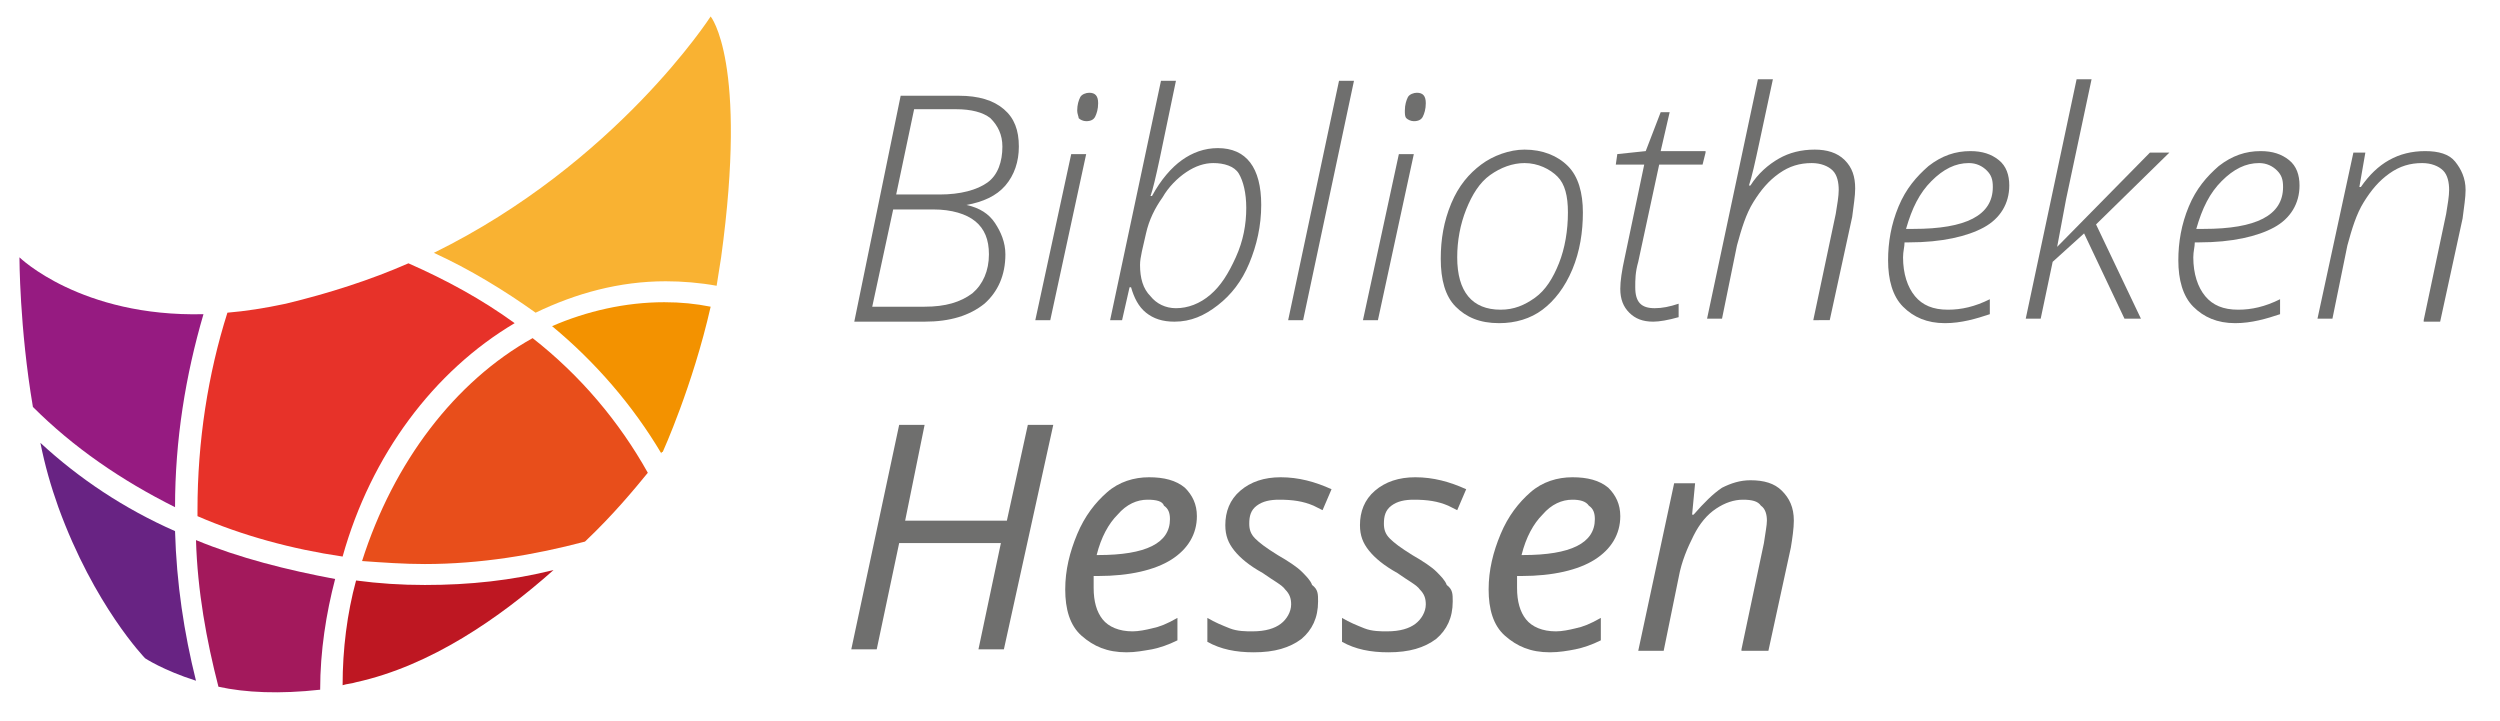
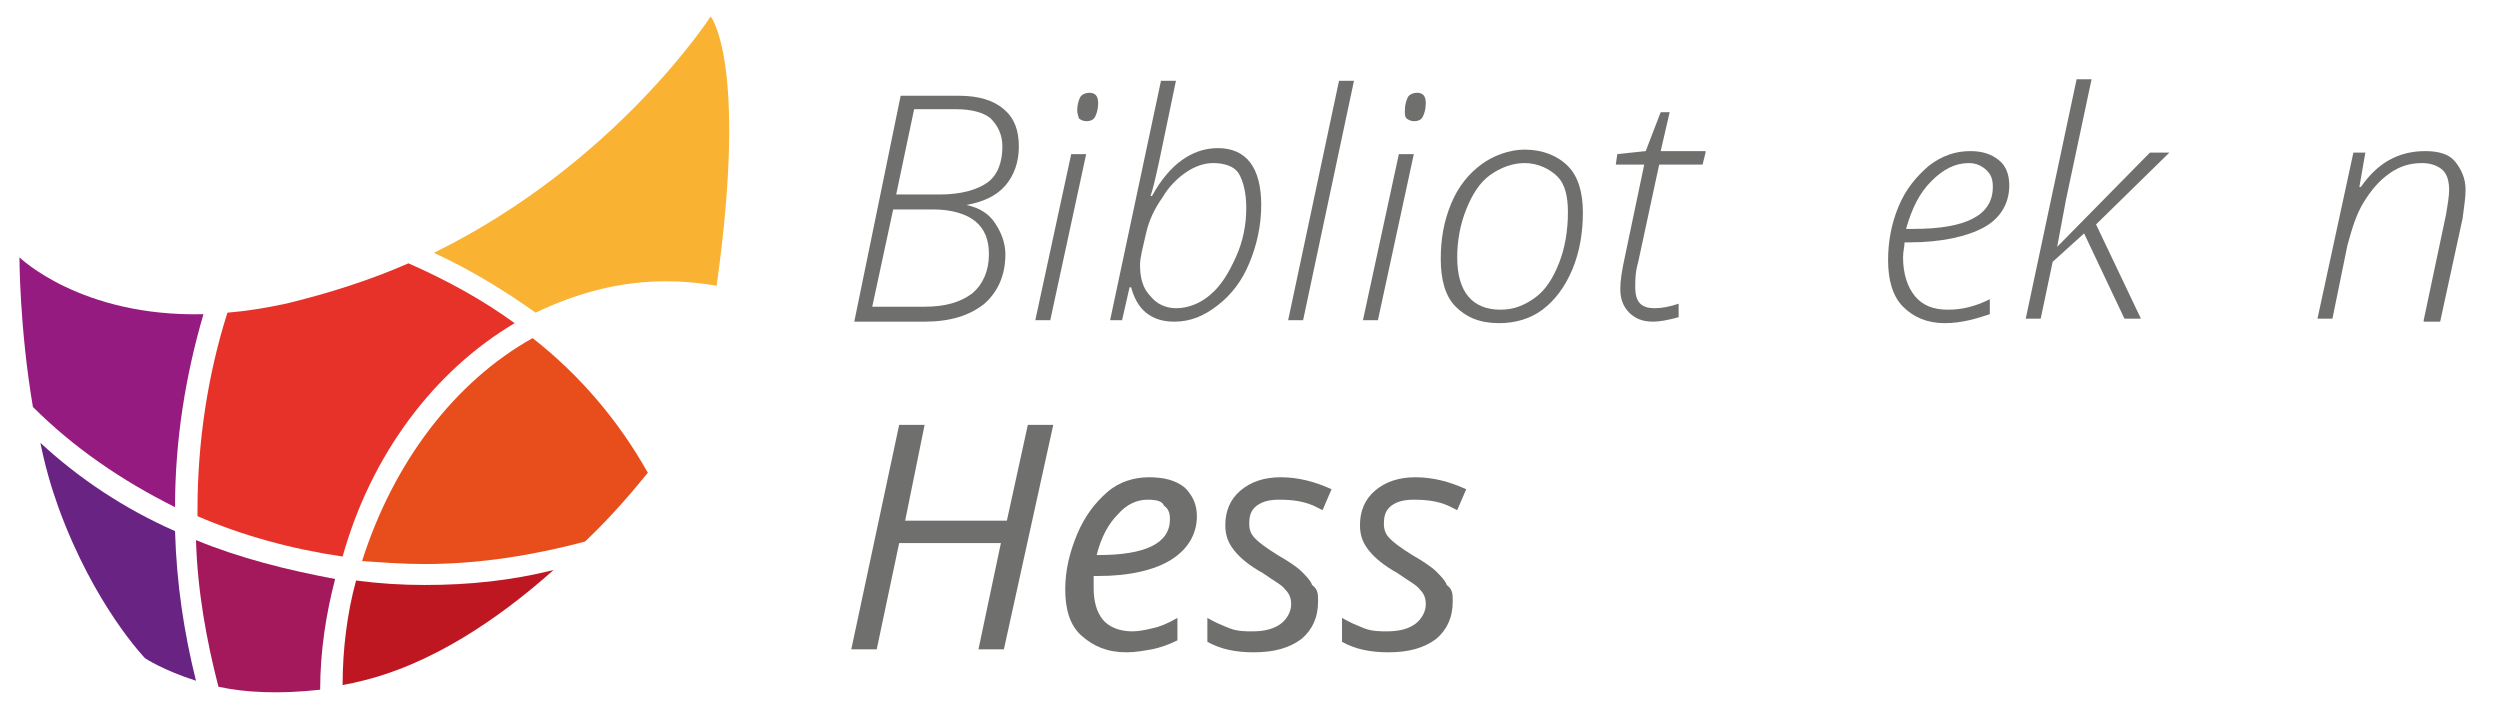
<svg xmlns="http://www.w3.org/2000/svg" version="1.1" id="Ebene_1" x="0px" y="0px" viewBox="0 0 167.1 48.2" style="enable-background:new 0 0 167.1 48.2;" xml:space="preserve">
  <style type="text/css">
	.st0{fill-rule:evenodd;clip-rule:evenodd;fill:#A3195C;}
	.st1{fill-rule:evenodd;clip-rule:evenodd;fill:#961B81;}
	.st2{fill-rule:evenodd;clip-rule:evenodd;fill:#E84E1B;}
	.st3{fill-rule:evenodd;clip-rule:evenodd;fill:#E73229;}
	.st4{fill-rule:evenodd;clip-rule:evenodd;fill:#F39200;}
	.st5{fill-rule:evenodd;clip-rule:evenodd;fill:#BE1722;}
	.st6{fill-rule:evenodd;clip-rule:evenodd;fill:#682383;}
	.st7{fill-rule:evenodd;clip-rule:evenodd;fill:#F9B232;}
	.st8{fill:#6F6F6E;}
</style>
  <path class="st0" d="M13.1,36.1c0.1,3.4,0.7,6.7,1.5,9.8c1.8,0.4,4.1,0.5,6.8,0.2c0-2.6,0.4-5.1,1-7.4C19.2,38.1,16,37.3,13.1,36.1" />
  <path class="st1" d="M13.6,21c-8.2,0.2-12.3-3.8-12.3-3.8s0,4.7,0.9,10c2.7,2.7,5.9,4.9,9.5,6.7C11.7,29.4,12.4,25.1,13.6,21" />
  <path class="st2" d="M39.1,36.2c1.9-1.8,3.3-3.5,4.2-4.6c-1.9-3.4-4.5-6.5-7.7-9c-5.2,2.9-9.3,8.3-11.4,14.9  c1.4,0.1,2.8,0.2,4.2,0.2C32.1,37.7,35.7,37.1,39.1,36.2" />
  <path class="st3" d="M34.4,21.6c-2.2-1.6-4.6-2.9-7.1-4c-2.5,1.1-5.3,2-8.2,2.7c-1.4,0.3-2.7,0.5-3.9,0.6c-1.3,4.1-2,8.6-2,13.2  c0,0.1,0,0.2,0,0.4c3,1.3,6.3,2.2,9.7,2.7C24.8,30.4,29,24.8,34.4,21.6" />
-   <path class="st4" d="M47.5,20.5c-1-0.2-2-0.3-3.1-0.3c-2.6,0-5.2,0.6-7.5,1.6c2.9,2.4,5.4,5.3,7.3,8.5c0-0.1,0.1-0.1,0.1-0.1  S46.3,25.8,47.5,20.5" />
  <path class="st5" d="M28.4,39.1c-1.6,0-3.1-0.1-4.6-0.3c-0.6,2.2-0.9,4.6-0.9,7c0.3-0.1,0.6-0.1,0.9-0.2c5-1.1,9.6-4.3,13.2-7.5  C34.2,38.8,31.4,39.1,28.4,39.1" />
  <path class="st6" d="M9.7,44c0,0,1.2,0.8,3.4,1.5c-0.8-3.2-1.3-6.5-1.4-10c-3.4-1.5-6.4-3.5-9-5.9c0.3,1.5,0.7,2.9,1.2,4.3  C6.3,40.5,9.7,44,9.7,44" />
-   <path class="st7" d="M47.5,1.1c0,0-6.3,9.8-18.5,15.8c2.4,1.1,4.7,2.5,6.8,4c2.7-1.3,5.6-2.1,8.7-2.1c1.1,0,2.3,0.1,3.4,0.3  c0.1-0.6,0.2-1.3,0.3-1.9C50,4.1,47.5,1.1,47.5,1.1" />
+   <path class="st7" d="M47.5,1.1c0,0-6.3,9.8-18.5,15.8c2.4,1.1,4.7,2.5,6.8,4c2.7-1.3,5.6-2.1,8.7-2.1c1.1,0,2.3,0.1,3.4,0.3  C50,4.1,47.5,1.1,47.5,1.1" />
  <g>
    <path class="st8" d="M60.2,6.4h3.9c1.3,0,2.3,0.3,3,0.9c0.7,0.6,1,1.4,1,2.5c0,1-0.3,1.9-0.9,2.6s-1.5,1.1-2.6,1.3v0   c0.9,0.2,1.5,0.6,1.9,1.2c0.4,0.6,0.7,1.3,0.7,2.1c0,1.4-0.5,2.5-1.4,3.3c-1,0.8-2.3,1.2-4,1.2h-4.7L60.2,6.4z M59.7,14l-1.4,6.5   h3.5c1.4,0,2.4-0.3,3.2-0.9c0.7-0.6,1.1-1.5,1.1-2.6c0-1-0.3-1.7-0.9-2.2S63.6,14,62.4,14H59.7z M59.9,13h2.9   c1.4,0,2.5-0.3,3.2-0.8S67,10.8,67,9.8c0-0.8-0.3-1.4-0.8-1.9c-0.5-0.4-1.3-0.6-2.3-0.6h-2.8L59.9,13z" />
    <path class="st8" d="M70.2,21.4h-1l2.4-11.1h1L70.2,21.4z M72,7.4c0-0.4,0.1-0.7,0.2-0.9s0.4-0.3,0.6-0.3c0.4,0,0.6,0.2,0.6,0.7   c0,0.4-0.1,0.7-0.2,0.9s-0.3,0.3-0.6,0.3c-0.2,0-0.4-0.1-0.5-0.2C72.1,7.8,72,7.6,72,7.4z" />
    <path class="st8" d="M78.5,21.5c-0.8,0-1.4-0.2-1.9-0.6s-0.8-1-1-1.7h-0.1L75,21.4h-0.8l3.4-16h1c-0.9,4.3-1.4,6.9-1.7,7.7h0.1   c0.6-1.1,1.3-1.9,2-2.4c0.7-0.5,1.5-0.8,2.4-0.8c1.9,0,2.9,1.3,2.9,3.8c0,1.4-0.3,2.7-0.8,3.9s-1.2,2.1-2.1,2.8   S79.6,21.5,78.5,21.5z M81.1,10.9c-0.6,0-1.2,0.2-1.8,0.6c-0.6,0.4-1.2,1-1.6,1.7c-0.5,0.7-0.9,1.5-1.1,2.4   c-0.2,0.9-0.4,1.6-0.4,2.1c0,0.9,0.2,1.6,0.7,2.1c0.4,0.5,1,0.8,1.7,0.8c0.8,0,1.6-0.3,2.3-0.9s1.2-1.4,1.7-2.5s0.7-2.2,0.7-3.3   c0-1-0.2-1.8-0.5-2.3S81.8,10.9,81.1,10.9z" />
    <path class="st8" d="M87.1,21.4h-1l3.4-16h1L87.1,21.4z" />
    <path class="st8" d="M92.1,21.4h-1l2.4-11.1h1L92.1,21.4z M93.9,7.4c0-0.4,0.1-0.7,0.2-0.9s0.4-0.3,0.6-0.3c0.4,0,0.6,0.2,0.6,0.7   c0,0.4-0.1,0.7-0.2,0.9s-0.3,0.3-0.6,0.3c-0.2,0-0.4-0.1-0.5-0.2C93.9,7.8,93.9,7.6,93.9,7.4z" />
    <path class="st8" d="M101.9,10c1.2,0,2.2,0.4,2.9,1.1c0.7,0.7,1,1.8,1,3.1c0,1.3-0.2,2.6-0.7,3.8c-0.5,1.2-1.2,2.1-2,2.7   s-1.8,0.9-2.9,0.9c-1.3,0-2.2-0.4-2.9-1.1c-0.7-0.7-1-1.8-1-3.2c0-1.3,0.2-2.5,0.7-3.7s1.2-2,2-2.6S100.9,10,101.9,10z M101.9,10.9   c-0.8,0-1.6,0.3-2.3,0.8c-0.7,0.5-1.2,1.3-1.6,2.3s-0.6,2.1-0.6,3.2c0,2.3,1,3.5,2.9,3.5c0.9,0,1.6-0.3,2.3-0.8   c0.7-0.5,1.2-1.3,1.6-2.3c0.4-1,0.6-2.2,0.6-3.4c0-1.1-0.2-1.9-0.7-2.4S102.8,10.9,101.9,10.9z" />
    <path class="st8" d="M114,10.2l-0.2,0.8h-2.9l-1.4,6.5c-0.2,0.7-0.2,1.2-0.2,1.7c0,1,0.4,1.4,1.3,1.4c0.5,0,1-0.1,1.6-0.3v0.9   c-0.7,0.2-1.3,0.3-1.7,0.3c-0.7,0-1.2-0.2-1.6-0.6c-0.4-0.4-0.6-0.9-0.6-1.6c0-0.5,0.1-1.2,0.3-2.1l1.3-6.2h-1.9l0.1-0.7l1.9-0.2   l1-2.6h0.6l-0.6,2.6H114z" />
-     <path class="st8" d="M121.2,21.4l1.5-7.1c0.1-0.6,0.2-1.2,0.2-1.6c0-0.5-0.1-1-0.4-1.3c-0.3-0.3-0.8-0.5-1.4-0.5   c-0.8,0-1.5,0.2-2.2,0.7c-0.7,0.5-1.2,1.1-1.7,1.9c-0.5,0.8-0.8,1.8-1.1,2.9l-1,4.9h-1l3.4-16h1l-0.9,4.2c-0.3,1.4-0.5,2.3-0.7,2.9   h0.1c0.5-0.8,1.2-1.4,1.9-1.8c0.7-0.4,1.5-0.6,2.4-0.6c0.8,0,1.5,0.2,2,0.7s0.7,1.1,0.7,1.9c0,0.5-0.1,1.1-0.2,1.9l-1.5,6.9H121.2z   " />
    <path class="st8" d="M130,21.6c-1.2,0-2.1-0.4-2.8-1.1c-0.7-0.7-1-1.8-1-3.1c0-1.2,0.2-2.4,0.7-3.6s1.2-2,2-2.7   c0.9-0.7,1.8-1,2.8-1c0.8,0,1.4,0.2,1.9,0.6s0.7,1,0.7,1.7c0,1.2-0.6,2.2-1.7,2.8c-1.1,0.6-2.8,1-5,1h-0.3c0,0.3-0.1,0.6-0.1,1   c0,1.1,0.3,2,0.8,2.6c0.5,0.6,1.2,0.9,2.2,0.9c0.9,0,1.8-0.2,2.8-0.7v1C132.1,21.3,131.1,21.6,130,21.6z M131.6,10.9   c-0.9,0-1.7,0.4-2.5,1.2c-0.8,0.8-1.3,1.8-1.7,3.2h0.5c3.5,0,5.3-0.9,5.3-2.8c0-0.5-0.1-0.8-0.4-1.1   C132.5,11.1,132.1,10.9,131.6,10.9z" />
    <path class="st8" d="M137.5,16.5l6.2-6.3h1.3l-4.9,4.8l3,6.3h-1.1l-2.7-5.7l-2.1,1.9l-0.8,3.8h-1l3.4-16h1l-1.7,8L137.5,16.5   L137.5,16.5z" />
-     <path class="st8" d="M149.4,21.6c-1.2,0-2.1-0.4-2.8-1.1c-0.7-0.7-1-1.8-1-3.1c0-1.2,0.2-2.4,0.7-3.6s1.2-2,2-2.7   c0.9-0.7,1.8-1,2.8-1c0.8,0,1.4,0.2,1.9,0.6s0.7,1,0.7,1.7c0,1.2-0.6,2.2-1.7,2.8c-1.1,0.6-2.8,1-5,1h-0.3c0,0.3-0.1,0.6-0.1,1   c0,1.1,0.3,2,0.8,2.6c0.5,0.6,1.2,0.9,2.2,0.9c0.9,0,1.8-0.2,2.8-0.7v1C151.5,21.3,150.5,21.6,149.4,21.6z M151,10.9   c-0.9,0-1.7,0.4-2.5,1.2c-0.8,0.8-1.3,1.8-1.7,3.2h0.5c3.5,0,5.3-0.9,5.3-2.8c0-0.5-0.1-0.8-0.4-1.1   C151.9,11.1,151.5,10.9,151,10.9z" />
    <path class="st8" d="M162,21.4l1.5-7.1c0.1-0.6,0.2-1.2,0.2-1.6c0-0.5-0.1-1-0.4-1.3c-0.3-0.3-0.8-0.5-1.4-0.5   c-0.8,0-1.5,0.2-2.2,0.7c-0.7,0.5-1.2,1.1-1.7,1.9c-0.5,0.8-0.8,1.8-1.1,2.9l-1,4.9h-1l2.4-11.1h0.8l-0.4,2.3h0.1   c1.1-1.6,2.5-2.4,4.3-2.4c0.9,0,1.6,0.2,2,0.7s0.7,1.1,0.7,1.9c0,0.5-0.1,1.1-0.2,1.9l-1.5,6.9H162z" />
    <path class="st8" d="M67.1,43.4h-1.7l1.5-7.1h-6.8l-1.5,7.1h-1.7l3.2-15h1.7l-1.3,6.4h6.8l1.4-6.4h1.7L67.1,43.4z" />
    <path class="st8" d="M75.3,43.6c-1.3,0-2.2-0.4-3-1.1s-1.1-1.8-1.1-3.1c0-1.3,0.3-2.5,0.8-3.7c0.5-1.2,1.2-2.1,2-2.8s1.8-1,2.8-1   c1,0,1.8,0.2,2.4,0.7c0.5,0.5,0.8,1.1,0.8,1.9c0,1.2-0.6,2.2-1.7,2.9c-1.1,0.7-2.8,1.1-4.9,1.1h-0.3l0,0.8c0,0.9,0.2,1.6,0.6,2.1   c0.4,0.5,1.1,0.8,2,0.8c0.4,0,0.9-0.1,1.3-0.2c0.5-0.1,1-0.3,1.7-0.7v1.5c-0.6,0.3-1.2,0.5-1.7,0.6C76.4,43.5,75.9,43.6,75.3,43.6z    M76.7,33.4c-0.7,0-1.4,0.3-2,1c-0.6,0.6-1.1,1.5-1.4,2.7h0.1c1.6,0,2.8-0.2,3.6-0.6c0.8-0.4,1.2-1,1.2-1.8c0-0.4-0.1-0.7-0.4-0.9   C77.7,33.5,77.3,33.4,76.7,33.4z" />
    <path class="st8" d="M88.1,40.2c0,1.1-0.4,1.9-1.1,2.5c-0.8,0.6-1.8,0.9-3.2,0.9c-1.2,0-2.2-0.2-3.1-0.7v-1.6   c0.5,0.3,1,0.5,1.5,0.7s1.1,0.2,1.5,0.2c0.9,0,1.5-0.2,1.9-0.5s0.7-0.8,0.7-1.3c0-0.4-0.1-0.7-0.4-1c-0.2-0.3-0.8-0.6-1.5-1.1   c-0.9-0.5-1.5-1-1.9-1.5c-0.4-0.5-0.6-1-0.6-1.7c0-0.9,0.3-1.7,1-2.3c0.7-0.6,1.6-0.9,2.7-0.9c1.2,0,2.3,0.3,3.4,0.8l-0.6,1.4   l-0.6-0.3c-0.7-0.3-1.4-0.4-2.3-0.4c-0.6,0-1.1,0.1-1.5,0.4c-0.4,0.3-0.5,0.7-0.5,1.2c0,0.4,0.1,0.7,0.4,1s0.7,0.6,1.5,1.1   c0.7,0.4,1.3,0.8,1.6,1.1c0.3,0.3,0.6,0.6,0.7,0.9C88.1,39.4,88.1,39.7,88.1,40.2z" />
    <path class="st8" d="M97.1,40.2c0,1.1-0.4,1.9-1.1,2.5c-0.8,0.6-1.8,0.9-3.2,0.9c-1.2,0-2.2-0.2-3.1-0.7v-1.6   c0.5,0.3,1,0.5,1.5,0.7s1.1,0.2,1.5,0.2c0.9,0,1.5-0.2,1.9-0.5s0.7-0.8,0.7-1.3c0-0.4-0.1-0.7-0.4-1c-0.2-0.3-0.8-0.6-1.5-1.1   c-0.9-0.5-1.5-1-1.9-1.5c-0.4-0.5-0.6-1-0.6-1.7c0-0.9,0.3-1.7,1-2.3c0.7-0.6,1.6-0.9,2.7-0.9c1.2,0,2.3,0.3,3.4,0.8l-0.6,1.4   l-0.6-0.3c-0.7-0.3-1.4-0.4-2.3-0.4c-0.6,0-1.1,0.1-1.5,0.4c-0.4,0.3-0.5,0.7-0.5,1.2c0,0.4,0.1,0.7,0.4,1s0.7,0.6,1.5,1.1   c0.7,0.4,1.3,0.8,1.6,1.1c0.3,0.3,0.6,0.6,0.7,0.9C97.1,39.4,97.1,39.7,97.1,40.2z" />
-     <path class="st8" d="M103.6,43.6c-1.3,0-2.2-0.4-3-1.1s-1.1-1.8-1.1-3.1c0-1.3,0.3-2.5,0.8-3.7c0.5-1.2,1.2-2.1,2-2.8s1.8-1,2.8-1   c1,0,1.8,0.2,2.4,0.7c0.5,0.5,0.8,1.1,0.8,1.9c0,1.2-0.6,2.2-1.7,2.9c-1.1,0.7-2.8,1.1-4.9,1.1h-0.3l0,0.8c0,0.9,0.2,1.6,0.6,2.1   c0.4,0.5,1.1,0.8,2,0.8c0.4,0,0.9-0.1,1.3-0.2c0.5-0.1,1-0.3,1.7-0.7v1.5c-0.6,0.3-1.2,0.5-1.7,0.6   C104.8,43.5,104.2,43.6,103.6,43.6z M105.1,33.4c-0.7,0-1.4,0.3-2,1c-0.6,0.6-1.1,1.5-1.4,2.7h0.1c1.6,0,2.8-0.2,3.6-0.6   c0.8-0.4,1.2-1,1.2-1.8c0-0.4-0.1-0.7-0.4-0.9C106,33.5,105.6,33.4,105.1,33.4z" />
-     <path class="st8" d="M116.4,43.4l1.5-7.1c0.1-0.7,0.2-1.2,0.2-1.5c0-0.4-0.1-0.8-0.4-1c-0.2-0.3-0.6-0.4-1.2-0.4   c-0.6,0-1.2,0.2-1.8,0.6c-0.6,0.4-1.1,1-1.5,1.8c-0.4,0.8-0.8,1.7-1,2.8l-1,4.9h-1.7l2.4-11.2h1.4l-0.2,2.1h0.1   c0.7-0.8,1.3-1.4,1.9-1.8c0.6-0.3,1.2-0.5,1.9-0.5c0.9,0,1.6,0.2,2.1,0.7c0.5,0.5,0.8,1.1,0.8,2c0,0.5-0.1,1.2-0.2,1.8l-1.5,6.9   H116.4z" />
  </g>
</svg>